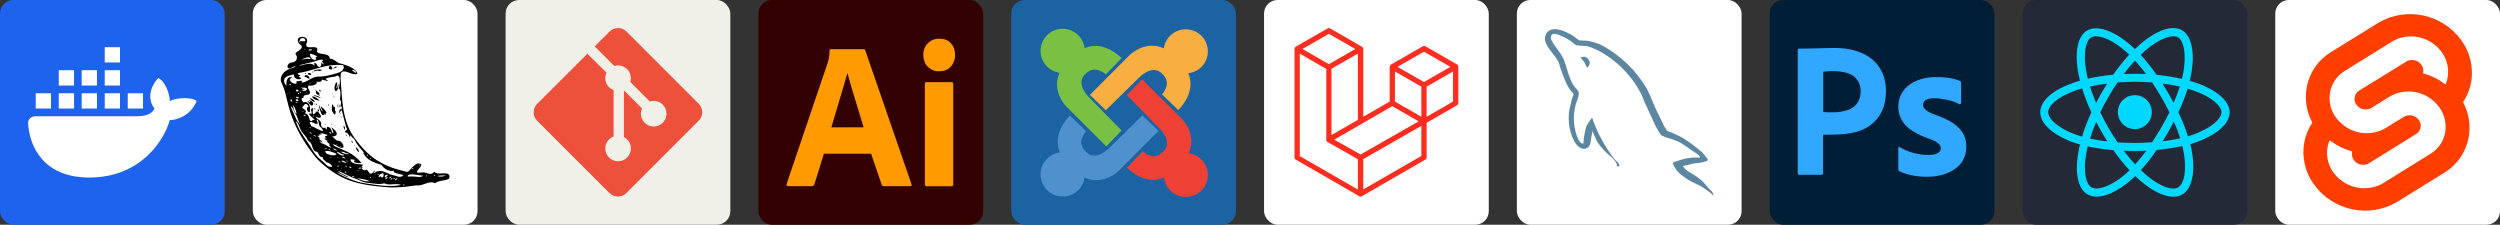
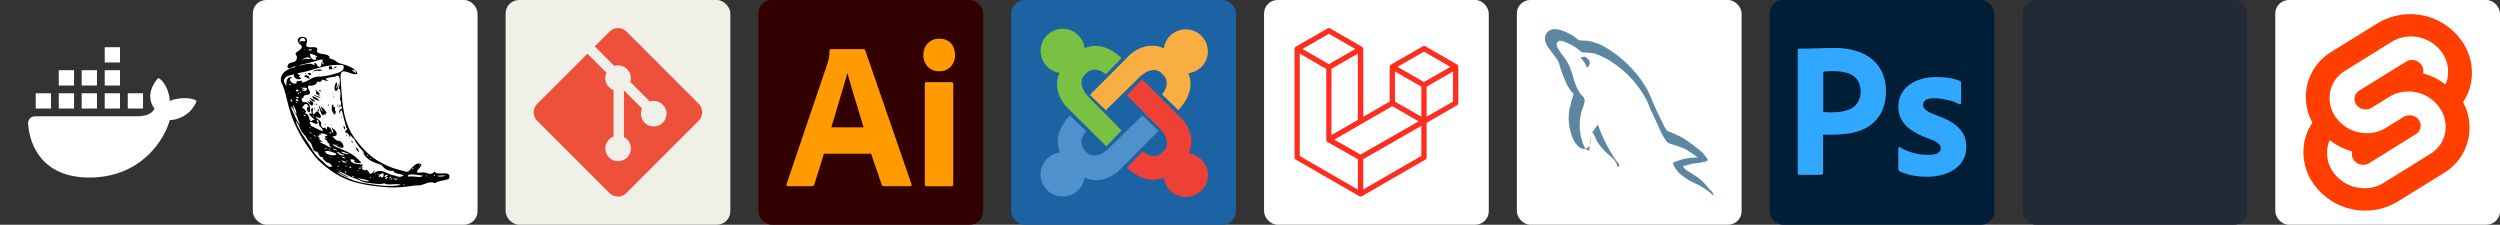
<svg xmlns="http://www.w3.org/2000/svg" width="389.375" height="35" viewBox="0 0 2225 200" fill="none" version="1.1" style="--rx:12px">
  <rect x="0" y="0" width="2225" height="200" fill="#333333" stroke="none" />
  <g class="theme-default">
    <g transform="translate(0, 0)">
      <svg width="200" height="200" version="1.1" viewBox="0 0 200 200" xml:space="preserve">
        <style>
		.docker {
			fill: #ffffff;
		}
	</style>
-         <rect width="200" height="200" style="fill: #1D63ED; rx: 12px;" />
        <path class="docker" d="M106.8,42H93.2v13.6h13.6V42z M52.3,62.5h13.6v13.6H52.3V62.5z M25,109.8C26.2,129.6,38,158,79.5,158  c46.4,0,67-34.1,71.6-51.1c5.7,0,18.4-3.4,23.9-17c-3.4-3.4-17-3.4-23.9,0c0-5.5-3.4-17-10.2-20.5c-4.5,4.5-11.6,16.4-3.4,27.3  c-3.4,6.8-12.5,6.8-17,6.8h-89C27.8,103.4,24.8,106.2,25,109.8z M45.5,83H31.8v13.6h13.6V83z M52.3,83h13.6v13.6H52.3V83z M86.4,83  H72.7v13.6h13.6V83z M93.2,83h13.6v13.6H93.2V83z M127.3,83h-13.6v13.6h13.6V83z M86.4,62.5H72.7v13.6h13.6V62.5z M93.2,62.5h13.6  v13.6H93.2V62.5z" />
      </svg>
    </g>
    <g transform="translate(225, 0)">
      <svg width="200" height="200" version="1.1" viewBox="0 0 200 200" xml:space="preserve">
        <style>
		.flask {
			fill: #000;
		}
	</style>
        <rect width="200" height="200" style="fill: #fff; rx: 12px;" />
        <path class="flask" d="M67.7,61.4c-0.5-4.5,3.5-2.6,3,0.1C70,62.2,68.6,61.6,67.7,61.4z M72.5,60.6c1-0.1,2-0.3,2.3-1.1  c-1.4-0.9-3.5,1.3-2.6,2.3C72.6,61.7,72.2,60.8,72.5,60.6z M59,63.3c0.8-0.4,2.2-0.2,2.6-1.1c-2.5-0.9-7.1-0.2-7.8,1.4  C55.8,63.6,57.4,62,59,63.3z M53.4,63.8c-0.5-0.1-0.8,0.5-0.5,0.8C53.3,64.6,53.4,64.2,53.4,63.8z M52.1,66.2  c-0.1-1.1-2.9-2.1-3.1-0.5C49.2,66.6,51.4,67.2,52.1,66.2z M47.4,65.1c-0.6,0-0.9,0.3-1.2,0.6C46.6,66,47.6,65.9,47.4,65.1z  M45.9,68.4c2.1-0.1,2.8,1.8,4.6,1.6C50.8,67.8,46.5,65,45.9,68.4z M74.6,78.8c-0.6-2.1,1.3-3.9,0.1-5.5C73,73.4,71.6,81,74,81  c1.7,0,2.3-4.6,2.4-6.1C75.1,75.6,75.7,78,74.6,78.8z M54.5,78c0-0.3-0.2-0.4-0.5-0.4C54,78,54.3,78.2,54.5,78z M60.4,81.5  c0-0.7,0-1.4-0.6-1.6c-0.5-0.1-0.4,0.4-0.7,0.5C59.2,81,59.5,81.5,60.4,81.5z M54.6,85.3c2.3,0.3,3.9,1.9,6,1.9  c-1.7-1.2-3.5-2.3-6.3-2.4C54.3,85.2,54.6,85.1,54.6,85.3z M72.8,87.1c-0.2-0.8-0.5-1.5-1-2C71.9,85.9,72.2,86.7,72.8,87.1z  M59.5,89.8c-1.5-2-3.9-3.8-6.6-4.2C53.3,88.8,56.9,88.8,59.5,89.8z M55.4,90.5c-1-1.7-2.8-2.7-4.9-3.4  C51.7,88.6,52.8,90.8,55.4,90.5z M49.9,88.8c0.4,0.7,1.4,1.4,1.2,2.4c-1.1-0.3-1.6-1.2-2.6-1.4c0.6,0.8,2.8,4.3,4.1,4.2  c0.8-0.1,1.2-1,1.1-2.5C53,90.1,50.9,89.5,49.9,88.8z M56,91.9c0.3,0.7,0.4,1.6,1.3,1.7C57.2,92.8,56.7,92.3,56,91.9z M55.2,92.3  c-0.4,0-0.7,0.1-0.7,0.5c0.1,0,0.2,0.1,0.2,0.2C55.1,93,55.2,92.8,55.2,92.3z M75.8,95.1c0.1-0.7,0.3-2,0-2.6  C75.6,93.1,75,94.6,75.8,95.1z M67.3,92.5c0.1,0.7-0.3,1.9,0.4,2C67.7,94.1,67.9,92.9,67.3,92.5z M73,95.3c-0.3-0.3-0.8,0.2-1.1-0.1  c-0.2-0.8-0.1-1.9-0.8-2.3c-0.1,0-0.2,0-0.2,0c-1,2.1-0.9,6.5,0.8,7.6c0.3,0.6,0.4,1.4,1.2,1.4c0.7-0.6,0.9-1.6,1-2.8  C72.3,98.8,73.7,96.3,73,95.3z M76.6,96.6c0.1-1.1,1.1-2.6,0.4-3.7C76.7,94,76.3,95.4,76.6,96.6z M55.4,97.6c0.2-0.5,0-1.5-0.4-1.8  C54.8,96.3,54.6,97.5,55.4,97.6z M57.6,98.1c0.5,0.3,0.5,1.1,1.2,1.2C59.6,98.2,58,96.3,57.6,98.1z M78.2,100.5  c0,0.4-0.5,0.9-0.1,1.2C78.1,101.4,78.5,100.8,78.2,100.5z M79.2,105.2c0-0.6,0.1-1.2-0.2-1.4C79,104.2,78.6,105.1,79.2,105.2z  M64,110.1c0.1,0.4,0.1,0.9,0.6,1C64.9,110.7,64.7,109.9,64,110.1z M69.4,110.7c0.2,0.3,0.6,0.9,1,0.7  C70.1,111.2,69.7,110.4,69.4,110.7z M80.8,112c-0.3,1.4,0.5,2.7,1.1,3.6C82.2,114.2,82.1,112.2,80.8,112z M83.8,121.3  c0.2-0.4,0.2-1.5-0.1-1.7C83.4,120,83.1,121.1,83.8,121.3z M89.2,127.1c-0.2-0.9-0.9-1.8-1.6-1.8C87.9,126.1,88,127.2,89.2,127.1z  M90.3,128.8c0,0.6-0.1,1.2,0.2,1.4C90.6,129.6,90.6,129.1,90.3,128.8z M50.6,128.9c0,0.4,0.2,0.6,0.5,0.8  C51.1,129.3,51,128.9,50.6,128.9z M94.6,135.5c-0.3-2.3-1.5-3.6-3-4.7C91.9,133.1,93,134.6,94.6,135.5z M114,147.4  c-0.1-0.1-0.6-0.3-0.6,0C113.6,147.5,113.9,147.8,114,147.4z M175,156.3c0,0.4,0,0.9,0,1.3c-0.2,0.4-0.3,0.9-0.4,1.4  c-3.3,2.1-9.6,1.4-12.4,4.1c-4.8-2.6-9.3,1.5-14.4,1.9c-0.8,0.1-1.8-0.1-2.6,0c-3,0.2-5.9,0.9-9,1.2c-3.2,0.3-6.3,0.5-9.6,0.6  c-1.2,0-2.4,0-3.6,0c-14.9-0.8-29.7-2.8-40.7-7.7c-5.5-2.4-10.5-5.5-15.2-9c-4.5-3.5-9.1-7.3-12.4-11.7c-3.5-4.6-6.9-9.1-10-14.2  c-3-4.9-5.7-10.1-8.2-15.9c-2.4-5.7-4.1-11.3-5.8-18.3c-1.1-4.5-2.2-9.7-4.1-14c-0.7-1.7-1.6-3-1.7-4.6c0-0.4,0-0.7,0-1.1  c0.6-5.1,4.5-8,9.1-9.4c1.2-0.3,2.3-0.7,3.4-1.3c0.1,0,0.8-0.1,0.5-0.5c-2.1-0.5-3.8,2.5-6,1.7c-2-0.8-0.9-3.9,1.3-4.8  c1-0.4,3-0.6,4-1.1c1.6-0.9,2.3-2.8,2-4.6c-0.2-1-1.2-1.6-1.2-2.4c0.1-1.2,2.1-2.2,3.1-2.9c1.2-0.9,2.6-2,2.5-3.4  c-0.1-1.5-1.8-1.9-2.6-3c-1.3-1.7-1.5-4.3,0.6-5.3c2.2-1.1,6.3-0.5,6.7,2.3c0.4,2.4-1.3,3.4-0.6,5.2c1.4,3.4,11.9-2,9.3,5.1  c2.3,3.6,11.3,0.5,11.5,6.3c3.8,0.1,5.5,2.9,8.5,4.1c0.8,0.3,1.8,0.3,2.6,0.6c5.1,1.7,11.5,3.6,13.6,8.5c-1.9,1.3-4.5,0.4-6.7-0.4  c-1.9-0.7-4.8-2-6.7-1.2c-1.9,0.8-1.8,4.1-1.6,7.5c0.7,8.8,1.1,18,2.4,25.9c1.8,11,5.5,19.9,10.8,26.8c5.1,6.7,11.2,13.7,19,18.6  c6.6,4.1,14,7.4,23.5,9.5c1.4,0.3,3.1,1,3.8,0.8c1.1-0.2,3.6-3.5,4.5-4.3c2.1-1.9,4.9-4.6,7.8-2.3c-0.4,3.2-3.3,3.9-4,6.9  c1.8,1.1,3.7,0.1,5.9,0.2c2.6,0.2,4.6,1.6,6.7,1.3c1.4-0.2,2.1-1.2,3.1-1.9C164.4,156.5,173.6,152,175,156.3z M148.9,147.4  c-0.1-0.4,0.2-1-0.2-1.1C148.3,146.5,148,147.6,148.9,147.4z M88.4,62.7c1.2,0.7,2.2,1.6,3.2,2.4c0.6-1.8-1.2-3-3.2-2.9  C88.4,62.4,88.4,62.6,88.4,62.7z M120.7,151.4c0.5,0.1,0.8,0.2,0.8-0.4C121.2,151,120.9,151.1,120.7,151.4z M104.1,140.8  c0,0.6,1.1,0.6,1.3,0.5C105.3,140.9,104.7,140.4,104.1,140.8z M101.3,138.5c0.2,0.2,0.7,0.1,1.1,0.1c0-0.4-0.1-0.7-0.2-1  C101.5,137.6,101.3,138,101.3,138.5z M78.2,89.3c-0.3-0.3-0.6,0.2-0.7,0c0.4-3,1-7.6-0.2-10.1c-0.3-0.3-0.8,0.1-1-0.1  c0.8-2,1.4-6.2,1.1-8.7c-0.1-0.9-0.6-2.4-1.1-2.8c-1.3-0.9-2.5,0.5-3.4,0.7c-0.6,0.2-1.2,0-1.8,0.1c-2.4,0.3-5,1-6.6,1.8  c0.8,0.6,2,0.8,2.4,1.8c-2.1-0.1-3.7-0.8-5.5-1.2c0.2,2.7-3.1,1.9-5.2,2c0.7,0,0.8,0.4,0.8,0.8c0.1,1.6-5.2,3.5-7,2.3  c-2.6,2.1,1.1,4.2,1,6.9c-0.5,0.4-0.7,1-1.2,1.4c-2.6,0.1-5.3,0.6-4.8,3.2c-0.3-0.2-0.9-0.3-1.3-0.1c-0.7,1.7,0.4,3.5,1.9,3.9  c0.4-0.1,0.5-0.5,1-0.5c3.3,0.6,4.5,2.9,4.3,7.1c0,0.7,0,1.7-0.5,2.2c-1.9-0.1-3.7-4.8-0.6-4.9c-0.7-1.1-1.3-2.7-2.6-2.6  c-1.6,0-2.3,2.5-3.4,3.4c1.6,0.9,5.4,3.3,2.3,4.9c1.5,0.2,2.4,0.8,3,1.7c1.1,1.4,1,3.5,1.8,4.7c1.6,2.3,2.4-2.1,4.3-0.2  c0.4,0.2-0.2-0.4-0.2-0.5c-1.6-1.8-4.1-3.2-5.1-5.3c0.7-0.3,1.7,0,2.4,0.1c0.3-1.4-0.7-3-0.4-4.1c0.2-0.8,0.7-0.4,1.2-0.7  c0.3-0.2,0.1-0.8,0.6-0.6c0,1.7-1,4.4,0.1,5.7c1.6,0.3,2.1-2.5,3.5-2.5c0.8,0,1.5,1.4,2,2c0.6,0.8,1.5,1.8,1.3,2.8  c-0.4,1.9-3.7,0.5-4.8-0.4c0.7,2.7,4.9,3.1,5.1,6.6c0,0.4-0.2,0.9-0.1,1.3c0.2,1.8,2,3.2,3.7,2c0.3,0.7,0.3,1.6,1,1.8  c0.6-0.5,0.4-1.8,0.7-2.5c2.1,0.4,3.2,1.5,3.8,3.1c0.3,0.8,0.2,2.4,1.6,2.4c0.2-2.1-1.4-3.3-1.7-5.3c1.1,1.7,5,3.6,4.8,6.4  c-0.1,1.8-2.3,2-4.3,2.3c2,0.7,2.8,2.9,4.9,3.6c0.6,0.2,1.3,0,1.9,0.2c1.6,0.5,4.1,3.7,3.4,5.8c-3.3,1.7-5.9-2.9-9.6-2.8  c1.6,2,4.1,2.7,6.3,3.6c2.3,1,4.6,2.1,6.9,3.1c5.3,2.5,8.9,5.7,12.4,9.7c-2.4,1.3-9.7-0.9-5.3-2.4c-1.5-0.1-3.1-1-4.5-0.5  c0.7,4.6,6.7,3.8,11.3,4.6c-0.4,0.8-1,1.4-1.4,2.2c0.4,0.2,0.8,0.3,1.4,0.2c-0.3,0.5-1.1,0.5-1.1,1.2c0.6,0.8,1.7,1,2.5,1.6  c3.1-2.2,3.4,2.8,5.4,2.9c1.9,0.1,2.2-2.6,4.1-2.9c-0.5,1-1.4,1.5-1.8,2.5c1.8-0.4,2.3-1.4,3.8-1.8c5.4-1.4,9.8,3.1,14.2,3.6  c1.6,0.2,3.2,1.1,4.6,1.3c1.8,0.3,2.9-0.3,4.3-1c-2.1-2-7-1.2-8.8-3.6c0.1-0.4,0.4-0.6,0.6-0.8c-5.6,1.2-9.2-2.1-11.5-5.3  c-6.9-1.8-13-4.4-16-10.2c-0.1-0.5,0.5-0.3,0.4-0.8c-2.4-2.7-4.9-5.5-6.9-8.7c-0.7-1.1-1.1-2.5-1.9-3.4c-0.5-0.6-1.3-0.9-1.8-1.4  c-0.5-0.6-0.6-1.4-1.4-1.7c-0.3,0.5-0.1,1.5-0.4,2c-0.6-2.3-1.9-4.5-4.3-4.6c0-1.7,1.3-2,2-2.9c-1-1.1-1.2-2.6-1.7-4.3  c-1.2-4.2-2.2-8.6-3.2-12.5c-1.4,0.5-1.7,2-2.4,3.2c0.1-1.7,0.1-3.5,1.1-4.3c0.4,0.1,0.5,0.5,0.7,0.7c0.2-0.8,1-1.6,0.6-2.6  c-0.3-0.5-1.2-0.3-1.4-0.2C78.4,93.6,78.9,91,78.2,89.3z M126.5,160.6c1-0.4,2-1,2.4-2C127.8,158.9,126.2,159.3,126.5,160.6z  M126.6,158.2c-0.7,0.4-1.5,0.7-1.9,1.3C125.7,159.6,126.9,158.6,126.6,158.2z M122.9,160c0.7-0.2,1.4-0.9,1.3-1.4  C123.4,158.7,122.2,159.2,122.9,160z M123.4,157.3c-1.1-0.3-2,0.5-2,1.6C122.3,158.6,123,158,123.4,157.3z M120,157.5  c-1.1,0.2-1.8,0.6-2.2,1.6C119.2,159.6,119.8,158.5,120,157.5z M118.3,160.6c0.3,0,0.6,0,0.6-0.2  C118.8,160.2,118.3,160.2,118.3,160.6z M120.3,155.5c-1.7-0.1-3.7,1-2.6,2.4C118.7,157.3,119.9,156.8,120.3,155.5z M112,157.7  c1.1,0.1,1.3-1.1,2-0.8c0.4,0.3,0.2,1.2,0.8,1.2c1.6-0.3,2.1-2.5,1.2-4C113.9,154.5,112,155.7,112,157.7z M112.4,154.6  c-0.6,0.3-1.3,0.6-1.7,1.2C111.6,155.8,112.7,154.9,112.4,154.6z M109.1,155.2c0.1,0.3-0.5,0.6-0.1,0.8  C109.1,155.9,109.7,155.3,109.1,155.2z M106.9,158.1c0,0.2-0.2,0.2-0.1,0.5c0.2,0,0.3,0,0.5,0C107.3,158.3,107.2,158.1,106.9,158.1z  M105.1,157.5c-0.6,0-0.8,0.4-0.8,1.1C104.8,158.5,105.3,158.3,105.1,157.5z M93,151.4c-0.7,0-1,0.1-0.1,0.2c0.8,0.1,2.2,0.2,2.8,0  C95,151.6,93.3,151.4,93,151.4z M96.6,149.4c-0.6-0.5-1.9-0.1-2.5,0.1C94.4,150.6,96.2,150.1,96.6,149.4z M92.7,158.5  c3,1.6,7.1,3.3,11.4,2.8C101,159.7,96.4,159.1,92.7,158.5z M88.3,157.1c0.3,0.4,1,0.4,1.4,0.6C90.6,156.9,88.7,156.4,88.3,157.1z  M77,147.4c-0.8,0.1-1.7,0.1-1.9,0.7C75.8,148.4,76.9,148.2,77,147.4z M74.7,150.5c0.3,0.3,0.8,0.6,1,0  C75.5,150.4,74.8,150.3,74.7,150.5z M76.1,140.3c0.1-0.5-0.8-0.7-1-0.2C75.4,140.2,75.7,140.4,76.1,140.3z M77.7,144.4  c0-0.2,0.1-0.3,0.1-0.4c-0.4-0.4-1.1-0.4-1.7-0.2C76.2,144.4,77.2,144.6,77.7,144.4z M77.8,152.1c0.2,0.2,0.6,0.2,0.7,0  c0.1-0.4-0.2-0.5-0.4-0.6C78.1,151.7,77.9,151.8,77.8,152.1z M81.5,138.3c-0.4-1.1-1.7-0.8-2.5-1.2c-1.4-0.6-2.6-2-4.3-2  c-0.1,0-0.2,0-0.2,0C76,136.8,78,138.8,81.5,138.3z M75.3,133.8c-1.1-0.8-2.4-1.4-4-1.7C71.8,133.4,73.8,133.9,75.3,133.8z  M79,139.5c0.8,0.9,1.9,1.5,3.7,1.4C82,140,80.4,139.4,79,139.5z M83.6,144.9c-1.2-0.9-3.2-2.3-4.8-1.9  C79.7,144.2,81.6,145.1,83.6,144.9z M79,149.4c0,0.2-0.2,0.2-0.2,0.4C79.1,150.2,79.5,149.5,79,149.4z M81.8,153.1  c0.1,0.5,0.5,0.6,1,0.7c0.2-0.3,0.5-0.4,0.4-1C82.8,152.6,81.8,152.5,81.8,153.1z M84.1,147.8c-0.4-0.2-1.7-0.5-2,0  C82.6,148,83.7,148.6,84.1,147.8z M84.4,143.7c0.1-0.9-0.9-0.9-1.3-0.6C83.1,143.7,83.9,143.5,84.4,143.7z M85.7,137.2  c-0.5-0.8-2.1-0.7-3.1-1c-0.8-1-2.7-1.3-4.3-1.1C80.2,136.4,82.4,137.4,85.7,137.2z M85.5,148.7c0.5,0.4,1.3,0.6,2,0.8  c0-0.3,0.2-0.5,0.1-0.8C87.3,148.3,85.8,148.1,85.5,148.7z M75.3,129.2c0.1-0.6-0.2-0.7-0.7-0.6C74.4,129.3,75,129.1,75.3,129.2z  M78.2,130.7c-0.4-0.1-0.2-0.6-0.7-0.6C77,130.5,77.8,131.1,78.2,130.7z M69.9,131.5c-0.4-0.9-1.3-1.3-1.9-1.9  c1.2-1.7-1.4-2.4-1.9-3.6c0-0.4,0.3-0.5,0.4-0.7c-1-0.6-2.2-1-2.8-2c0.5-0.3,1.7,0.1,2.2-0.2c-0.7-0.3-1.5-0.6-1.8-1.3  c0.4-1,2.1-0.7,2.5-1.7c-2.1-0.5-4.1-1.6-6.4-1.4c0,0.9,0.8,1,1.1,1.6c-0.7-0.3-1.2-0.7-2.2-0.7c-0.1,0.6,0.3,0.7,0.2,1.3  c-0.7,0.1-1-0.2-1.7-0.1c0.5,1.1,1.8,1.4,2.2,2.6c-0.5,0.1-1.2-0.2-1.3,0c1.3,1.1,3.1,2.2,3.8,3.4c-1.2-0.2-1.9-0.9-3-1.2  c1,1.9,3.3,2.3,5.1,3.2C66.1,129.6,67.7,131.2,69.9,131.5z M67.2,133c0.5,0.3,1.5,1.1,2.2,0.5C68.8,133.2,68,132.6,67.2,133z  M66.3,132.4c-0.3-0.5-2.1-0.8-2.5-0.5C64.5,132.1,65.3,132.7,66.3,132.4z M64.1,132.7c0,0.2-0.2,0.2-0.1,0.5  c0.2-0.1,0.7,0.1,0.7-0.1C64.5,133,64.4,132.7,64.1,132.7z M62.5,116.7c-0.3-1.1-0.8-2.4-1.7-3.2c-0.5-0.5-1-0.5-1.3-1.1  c-0.9-1.6-0.5-3.9-1.7-5.7c-0.3-0.1-0.8-0.2-1.1,0c0,0.8,1.9,2.7,0.6,3.6c-2.8,0.1-3.8-2.1-6.5-1.7c-0.6,1.6,1.5,2.4,1,3.5  C55.7,113.4,58.7,116,62.5,116.7z M53.9,120.3c0.7,0.5,1.7,1.4,2.6,1.3C55.8,121.1,55.1,119.9,53.9,120.3z M52.5,119.3  c-0.3-1-0.9-1.7-2-1.8C50.7,118.5,51.9,118.6,52.5,119.3z M50.5,122.4c0.6,0.4,1.3,1.5,1.9,1.6C52,123.3,51.4,122.2,50.5,122.4z  M51.3,114.1c0.1-0.2,0.2-0.3,0.2-0.5c-0.3-0.4-1.1-0.2-1.2,0.2C50.6,114,51.1,114,51.3,114.1z M70,118.9c0-1-1.2-1.6-2-1.1  C68.2,118.6,69.1,118.8,70,118.9z M58.7,103.1c0-0.2-0.7-0.2-0.7,0C58.1,103.2,58.7,103.7,58.7,103.1z M54,102.7c-0.2,0-0.3,0-0.5,0  c-0.2,0.2-0.1,0.5-0.1,0.8c0.2,0,0.7,0.4,0.8,0.1C53.9,103.5,54.3,102.8,54,102.7z M45,102.5c0.4,0.9,2,0.8,2.3-0.1  C46.6,102.1,45.6,102.3,45,102.5z M45.3,99.2c-0.5,0-0.9,0-1.2,0.1C44.2,99.8,45.3,99.7,45.3,99.2z M46.4,79.8  c-0.6,0.3-1.9-0.3-2.5,0c0.5,2.2,4.6,1,4.3-0.7c-0.2-1.5-4.1-1.1-5.4-1C43.8,78.9,45.5,79,46.4,79.8z M41.6,82.1  c0.2,0.3,0.8,0.3,1.2,0.5c0.1-0.3,0.3-0.3,0.2-0.7C42.7,81.7,41.6,81.5,41.6,82.1z M47.7,81.6c-0.1,0.3-0.3,0.8,0.1,0.8  C48.1,82.2,48.1,81.8,47.7,81.6z M51.1,74.4c0-0.4,0.3-0.4,0.2-0.7c-0.5,0-0.8,0-0.8,0.5C50.7,74.2,50.8,74.4,51.1,74.4z M51,47.7  c-0.5,2.9,2.2,6.5,5.3,5.4c0.1-1.1-0.4-1.6-0.4-2.5c0.8-0.2,1.3,0.6,1.7,0.4C56.4,48.8,53.3,48.6,51,47.7z M49.7,44.9  c1.1,0.2,2.7,0.1,3.1-0.7C52,43.7,49.6,43.5,49.7,44.9z M46.8,36.5c0.2-2.3-2.6-3.6-4.3-2c-1.1,1-1.5,3.4,0.1,4.2  c-0.2-0.6-0.7-0.9-0.6-1.8C43.2,36.1,45.5,37.2,46.8,36.5z M45.9,44.2c0.3-0.2,0.8-0.2,0.7-0.7C46.3,43.5,45.7,43.9,45.9,44.2z  M43.4,53.1c1.5,0,2.6-0.8,4.1-0.8c1.3,0,2.5,0.3,4,0.2C50.4,49.3,45.2,52.1,43.4,53.1z M41.1,58.6c2.8-0.4,6.8-2.2,10.6-1.8  c1.4,0.2,2.7,1,3.5,1.6c-0.4-0.4-0.9-2.2,0-2.5c2,0.4,2,4.1,4.5,3.6c1.2-0.3,1.6-2.6,1-4.1c0.9,0.6,1.4,1.7,2.6,2  c-0.3-1.2-1.1-1.8-1.7-2.6c0.4-0.4,0.8-0.8,0.7-1.7c-3.4-0.3-6.5,1.5-9.7,2.2c-2.5,0.5-4.4,1-6.6,1.6C44.3,57.3,42.4,57.6,41.1,58.6  z M31,83.5c-0.2,0.2-0.2,0.7,0.1,0.7C31.2,84.2,31.5,83.4,31,83.5z M35.2,69.2c-5.3,0.8,0.3,6.4,3.5,5.1c0.4-0.6,0.3-1.2,0.2-2  c1.8,0.2,3.2-0.7,4.8-0.4c0.3,0.6-0.2,1-0.4,1.6c5.5-0.3,8.2-4.6,14.1-5.3c0.7-0.1,1.6,0,2.4,0c2.5-0.1,5.2-0.6,7.8-1.1  c2.5-0.5,4.8-1.4,7-1.9c2.7-0.7,6.8-2.4,6.3-6c-0.1-0.4-0.3-0.8-0.6-1.2C66,56.5,55.3,62.1,44,64.4c-1.4,0.3-3,0.1-4.1,1.2  c0.4,1,1.8,0.9,2.4,1.7c-0.3,0.4-1.1,0.3-1.2,0.8c0.3,1,1.8,0.8,1.9,1.9c-2.4,1.7-7.4-0.5-6.3-3.8c-3.6,0.8-8.9,1.6-8.9,5.7  c0,1.8,1.1,3.5,2.3,4.5C29.3,72.5,30.8,66.9,35.2,69.2z M39.7,91.7c0.1-0.8-1.2-1.4-1.7-0.8C38.4,91.3,39.1,91.4,39.7,91.7z  M35.5,93.3c0.9,3,1.1,6.5,3.4,8.1C38.5,97.9,37.3,95.3,35.5,93.3z M40.5,90.1c0.4-1.7-2.1-2.4-2.3-1.2C38.1,90,39.7,89.8,40.5,90.1  z M41,86.9c-0.5-0.6-1.9-1-2.9-0.7C38.5,87,40.6,88.3,41,86.9z M39.6,81.6c0.5-0.3,1.1-0.6,1.2-1.4c-0.7-0.5-2.4-0.6-2.5,0.2  C38.1,81,39,81.3,39.6,81.6z M41.1,83.6c0.1-0.4,0-0.7-0.1-1c-0.6,0-0.9,0.3-1,0.8C40.3,83.6,40.7,83.7,41.1,83.6z M32.7,83  c-0.1-0.3-0.1-0.7-0.4-0.8C32,82.5,32,83.1,32.7,83z M33.9,74.9c-0.5-0.2-1.3,0-1.6,0.5c0.3,0.2,0.6,0.3,1,0.5  C33.4,75.4,34,75.5,33.9,74.9z M35.2,90.4c-0.3-0.7-0.4-1.7-1-2C32.6,88.6,34.2,90.9,35.2,90.4z M37.5,103.4  c1.2,2.8,2.4,5.9,4.9,7.2c-1.9-2.1-2.3-5.6-3.6-8.1c-0.4-0.9-1.2-1.5-1.6-2.4c-1-2.1-1.4-4.5-3.4-5.4  C34.7,97.7,36.3,100.5,37.5,103.4z M70.6,148.5c-0.7-2.5-2.7-3.7-5.4-4.2c-0.7-1.6-2.6-1.9-3-3.8c-0.1-0.4,0.7-0.5,0.5-0.7  c-3.7,0.7-3.8-3.2-5.5-4.8c-4.4,0.1-3.6-5.4-6-8.2c-0.7-0.8-1.4-1-2.2-1.8c-1.2-3.7-4.3-5.6-6.1-8.9c-1.6-2.9-1.9-6.2-4.6-8.3  c2.1,7.1,6.6,13.1,10.6,19c3.2,4.8,5.4,9.3,9,13.1c1.2,1.3,2.6,2.2,4.1,3.4C64.4,145.2,66.2,149.1,70.6,148.5z M70.1,140.3  c-0.1-0.5-1.1-0.9-1.6-0.6C69,140,69.5,140.2,70.1,140.3z M74.6,137.2c-0.8-0.9-2.5-1.3-4.1-1.9c-1.9-0.8-4.7-1.5-6.1-0.6  c0.1,1.2,1.1,1.6,1.7,2.3c1.7,0.3,2.6,1.1,4.2,1.2C72.1,138.3,73.8,138.2,74.6,137.2z M131.9,164.6c-3.6-1.7-9,0.2-12.9-0.7  c-0.7-0.2-1.4-0.7-2-0.7c-0.7,0-1.4,0.3-2,0.4c-3.3,0.3-6.4,0-9.5-0.5c-2.2-0.3-4.5-0.4-6.5-1c-1.9-0.5-3.8-1.7-5.8-2.4  c-2-0.8-4-1.5-5.9-2.3c-3.7-1.5-7.7-4.1-11.5-5.2c2.6,2.8,7.1,3.7,10.2,6c-4.4-1.2-7.6-3.5-11.5-5.2c3,2.7,7.3,4.4,11.5,6.1  c4.2,1.8,8.8,3.2,13.8,4C109.7,164.6,121.3,166.8,131.9,164.6z M135.1,164.2c-0.6,0-1.4-0.1-1.4,0.5  C134.1,165.2,135,165.1,135.1,164.2z M141.6,150c0.2,0.9,1.5,0.6,1.3-0.4C142.2,149.6,141.9,149.9,141.6,150z M151.5,156.3  c-3.2-0.1-7.2-1.2-10.6-1.1c-1.3,0-2.9,0.4-3.2,1.7c1,0.4,2.1,0.2,3.2,0.1C144.9,156.9,149.6,158.6,151.5,156.3z M154.8,156.1  c-0.6,0-0.7,0.4-0.8,0.8c0.2,0.2,0.5,0.1,0.8,0.1C154.7,156.5,155,156.4,154.8,156.1z M161.9,155.6c-0.6-0.1-0.8,0.6-0.6,1  c0.4,0.1,0.5-0.2,0.7-0.2C162.1,155.9,161.8,155.9,161.9,155.6z M171.9,156.3c-2.5-0.3-5.3-0.1-7.6,0.2  C165.6,157.8,170.3,157,171.9,156.3z M56.2,83.2c1.2,0.7,2.3,2,3.8,1.9c-0.4-0.6-1-1-1.4-1.6c0.4,0,0.8-0.1,1-0.5  c-1.5-1-3.3-2.3-4.1-3.6C55.9,80.4,56.7,81.9,56.2,83.2z M71.6,84.1c-0.3-0.3-0.1-0.9-0.5-1.1C71,83.6,71.3,84.3,71.6,84.1z  M60.5,94.6c0.2,2,1.5,2.9,1.6,4.9c-1.4-1.6-2.2-3.8-3.1-5.9c-0.1,2.5,0.7,4.1,1.3,5.8c0.5,1.3,1,2.9,2.3,3.2c0.6-0.1,0.6-0.9,1.2-1  c0.7,0.1,1,1.1,1.4,1.1c-0.3-0.4-0.4-0.9-0.5-1.6c0.1-0.4,0.8-0.4,1-0.7C64.4,98,62.7,96.1,60.5,94.6z" />
      </svg>
    </g>
    <g transform="translate(450, 0)">
      <svg width="200" height="200" version="1.1" viewBox="0 0 200 200" xml:space="preserve">
        <style>
		.git {
			fill: #EE513B;
		}
	</style>
        <rect width="200" height="200" style="fill: #f0f0e8; rx: 12px;" />
        <path class="git" d="M171.9,92.4l-64.3-64.3c-4.2-4.2-11-4.2-15.1,0L79.3,41.3l17.4,17.4c1.1-0.3,2.2-0.5,3.4-0.5  c6.3,0,11.4,5.1,11.4,11.4c0,1.2-0.2,2.3-0.5,3.4l17.3,17.3c1.1-0.4,2.3-0.5,3.5-0.5c6.3,0,11.4,5.1,11.4,11.4s-5.1,11.4-11.4,11.4  c-6.3,0-11.4-5.1-11.4-11.4c0-1.7,0.4-3.3,1-4.7l-16.1-16.1v41.6c3.7,1.9,6.2,5.7,6.2,10.1c0,6.3-5.1,11.4-11.4,11.4  c-6.3,0-11.4-5.1-11.4-11.4c0-4.9,3.1-9,7.4-10.7V80.2c-4.3-1.6-7.4-5.8-7.4-10.7c0-1.7,0.4-3.3,1.1-4.8L72.8,47.8L28.1,92.4  c-4.2,4.2-4.2,11,0,15.1l64.3,64.3c4.2,4.2,11,4.2,15.1,0l64.3-64.3C176,103.4,176,96.6,171.9,92.4z" />
      </svg>
    </g>
    <g transform="translate(675, 0)">
      <svg width="200" height="200" version="1.1" viewBox="0 0 200 200" xml:space="preserve">
        <style>
		.illustrator {
			fill: #FF9A00;
		}
	</style>
        <rect width="200" height="200" style="fill: #330000; rx: 12px;" />
        <path class="illustrator" d="M100.3,136.8h-42L49.8,164c-0.2,1-1.2,1.7-2.2,1.7H26.4c-1.2,0-1.6-0.7-1.3-2L61.5,56.3  c0.4-1.1,0.7-2.4,1.1-3.8c0.5-2.5,0.7-5,0.7-7.5c-0.1-0.7,0.6-1.4,1.3-1.3h28.9c0.8,0,1.3,0.3,1.5,0.9l41.2,119.2  c0.4,1.2,0,1.9-1.1,1.9h-23.6c-0.8,0.1-1.6-0.5-1.8-1.3L100.3,136.8z M64.9,113.3h28.7c-4.7-16.1-10-32-14.4-48.3  C74.6,81.3,69.5,97.5,64.9,113.3z M160.6,63.4c-1.9,0.1-3.7-0.2-5.4-1c-1.7-0.7-3.3-1.8-4.6-3.1c-1.3-1.4-2.3-3.1-2.9-4.9  c-0.7-1.8-1-3.8-0.9-5.7c-0.1-1.9,0.3-3.8,1-5.6c0.7-1.8,1.8-3.4,3.1-4.7c1.3-1.3,2.9-2.4,4.6-3c1.7-0.7,3.6-1,5.4-1  c4.4,0,7.8,1.3,10.3,4c1.3,1.4,2.2,3,2.9,4.8c0.6,1.8,0.9,3.7,0.9,5.6c0.1,1.9-0.2,3.9-0.9,5.7c-0.7,1.8-1.7,3.5-3,4.9  c-1.4,1.4-3,2.5-4.8,3.2C164.5,63.2,162.6,63.5,160.6,63.4z M148.1,163.8V74.8c0-1.1,0.5-1.7,1.5-1.7h22.3c1,0,1.5,0.6,1.5,1.7v89.1  c0,1.2-0.5,1.9-1.5,1.9h-22.2C148.6,165.7,148.1,165.1,148.1,163.8z" />
      </svg>
    </g>
    <g transform="translate(900, 0)">
      <svg width="200" height="200" version="1.1" viewBox="0 0 200 200" xml:space="preserve">
        <style>
		.joomla--segment-0 {
			fill: #F9AE41;
		}

		.joomla--segment-1 {
			fill: #EE4035;
		}

		.joomla--segment-2 {
			fill: #4F91CD;
		}

		.joomla--segment-3 {
			fill: #7AC043;
		}
	</style>
        <g>
          <rect width="200" height="200" style="fill: #1b63a2; rx: 12px;" />
          <path class="joomla--segment-0" d="M175,45.8c0-10.9-8.8-19.7-19.7-19.7c-9.9,0-18.1,7.3-19.5,16.9c-0.1-0.1-0.2-0.1-0.2-0.1   c-16.1-7.3-29.7,5.6-29.7,5.6l-35.9,36l14.2,13.6l28.9-28.4c13.5-13.5,20.8-4.4,20.8-4.4c10.1,8.6,0.3,18.7,0.3,18.7l14.5,14   c11.9-12.8,12.5-24,8.9-32.9C167.5,64.1,175,55.8,175,45.8" />
          <path class="joomla--segment-1" d="M158,136.3c0.1-0.1,0.1-0.2,0.1-0.2c7.3-16.1-5.6-29.7-5.6-29.7l-36-35.9l-13.6,14.2l28.4,28.9   c13.5,13.5,4.4,20.8,4.4,20.8c-8.6,10.1-18.7,0.3-18.7,0.3l-14,14.5c12.8,11.9,24,12.5,32.9,8.9c1.2,9.7,9.5,17.2,19.5,17.2   c10.9,0,19.7-8.8,19.7-19.7C174.9,145.9,167.5,137.7,158,136.3" />
          <path class="joomla--segment-2" d="M116.7,102.7l-28.9,28.4c-13.5,13.5-20.8,4.4-20.8,4.4c-10.1-8.6-0.3-18.7-0.3-18.7l-14.5-14   c-11.9,12.8-12.5,24-8.9,32.9c-9.7,1.2-17.2,9.5-17.2,19.5c0,10.9,8.8,19.7,19.7,19.7c9.9,0,18.1-7.3,19.5-16.9   c0.1,0.1,0.2,0.1,0.2,0.1c16.1,7.3,29.7-5.6,29.7-5.6l35.9-36L116.7,102.7" />
          <path class="joomla--segment-3" d="M69.9,87.3c-13.5-13.5-4.4-20.8-4.4-20.8c8.6-10.1,18.7-0.3,18.7-0.3l14-14.5c-12.8-11.9-24-12.5-32.9-8.9   c-1.2-9.7-9.5-17.2-19.5-17.2c-10.9,0-19.7,8.8-19.7,19.7c0,9.9,7.3,18.1,16.9,19.5C43,64.7,43,64.8,43,64.8   c-7.3,16.1,5.6,29.6,5.6,29.6l36,35.9l13.6-14.2L69.9,87.3" />
        </g>
      </svg>
    </g>
    <g transform="translate(1125, 0)">
      <svg width="200" height="200" version="1.1" viewBox="0 0 200 200" xml:space="preserve">
        <style>
		.laravel {
			fill: #FF2D20;
		}
	</style>
        <rect width="200" height="200" style="fill: #fff; rx: 12px;" />
        <path class="laravel" d="M172.8,58.9c0.1,0.2,0.1,0.4,0.1,0.6v32.2c0,0.8-0.4,1.6-1.2,2l-27,15.6v30.8c0,0.8-0.4,1.6-1.2,2l-56.4,32.5  c-0.1,0.1-0.3,0.1-0.4,0.2c-0.1,0-0.1,0-0.2,0.1c-0.4,0.1-0.8,0.1-1.2,0c-0.1,0-0.1-0.1-0.2-0.1c-0.1,0-0.3-0.1-0.4-0.2l-56.4-32.5  c-0.7-0.4-1.2-1.2-1.2-2V43.6c0-0.2,0-0.4,0.1-0.6c0-0.1,0.1-0.1,0.1-0.2c0-0.1,0.1-0.2,0.1-0.4c0-0.1,0.1-0.1,0.2-0.2  c0.1-0.1,0.1-0.2,0.2-0.3c0.1-0.1,0.2-0.1,0.2-0.2c0.1-0.1,0.2-0.1,0.3-0.2h0l28.2-16.2c0.7-0.4,1.6-0.4,2.3,0l28.2,16.2h0  c0.1,0.1,0.2,0.1,0.3,0.2c0.1,0.1,0.2,0.1,0.2,0.2c0.1,0.1,0.1,0.2,0.2,0.3c0,0.1,0.1,0.1,0.2,0.2c0.1,0.1,0.1,0.2,0.2,0.4  c0,0.1,0.1,0.1,0.1,0.2c0.1,0.2,0.1,0.4,0.1,0.6v60.3l23.5-13.5V59.5c0-0.2,0-0.4,0.1-0.6c0-0.1,0.1-0.1,0.1-0.2  c0-0.1,0.1-0.2,0.2-0.4c0-0.1,0.1-0.1,0.2-0.2c0.1-0.1,0.1-0.2,0.2-0.3c0.1-0.1,0.2-0.1,0.2-0.2c0.1-0.1,0.2-0.1,0.3-0.2h0  l28.2-16.2c0.7-0.4,1.6-0.4,2.3,0l28.2,16.2c0.1,0.1,0.2,0.1,0.3,0.2c0.1,0.1,0.2,0.1,0.2,0.2c0.1,0.1,0.1,0.2,0.2,0.3  c0.1,0.1,0.1,0.1,0.2,0.2c0.1,0.1,0.1,0.2,0.2,0.4C172.7,58.8,172.8,58.9,172.8,58.9z M168.2,90.4V63.6l-9.9,5.7l-13.6,7.8v26.8  L168.2,90.4L168.2,90.4z M140,138.8V112l-13.4,7.7l-38.3,21.9v27C88.2,168.6,140,138.8,140,138.8z M31.8,47.7v91.2l51.7,29.8v-27  l-27-15.3l0,0l0,0c-0.1-0.1-0.2-0.1-0.3-0.2c-0.1-0.1-0.2-0.1-0.2-0.2l0,0c-0.1-0.1-0.1-0.2-0.2-0.2c-0.1-0.1-0.1-0.1-0.2-0.2l0,0  c-0.1-0.1-0.1-0.2-0.1-0.3c0-0.1-0.1-0.2-0.1-0.3v0c0-0.1,0-0.2,0-0.3c0-0.1,0-0.2,0-0.3v0v-63l-13.6-7.9L31.8,47.7L31.8,47.7z  M57.7,30.1L34.2,43.6l23.5,13.5l23.5-13.5L57.7,30.1L57.7,30.1z M69.9,114.5l13.6-7.8v-59l-9.9,5.7L60,61.2v59  C60,120.2,69.9,114.5,69.9,114.5z M142.3,46l-23.5,13.5l23.5,13.5l23.5-13.5C165.8,59.5,142.3,46,142.3,46z M140,77.1l-13.6-7.8  l-9.9-5.7v26.8l13.6,7.8l9.9,5.7C140,103.9,140,77.1,140,77.1z M85.9,137.5l34.5-19.7l17.2-9.8l-23.5-13.5l-27,15.6l-24.6,14.2  C62.4,124.2,85.9,137.5,85.9,137.5z" />
      </svg>
    </g>
    <g transform="translate(1350, 0)">
      <svg width="200" height="200" version="1.1" viewBox="0 0 200 200" xml:space="preserve">
        <style>
		.mysql {
			fill: #5D87A1;
		}
	</style>
        <rect width="200" height="200" style="fill: #fff; rx: 12px;" />
-         <path class="mysql" d="M60.8,50.5c-1.4,0-2.8,0.2-4.2,0.5v0.2h0.2c1,1.5,2.1,2.9,3.3,4.2c0.8,1.6,1.5,3.3,2.4,4.9  c0.1-0.1,0.2-0.2,0.2-0.2c1.6-1.2,2.4-3.2,2.2-5.1c-0.5-0.7-0.9-1.4-1.2-2.2C63,51.9,61.7,51.4,60.8,50.5 M163.1,140.3  c-6.8-0.5-13.6,0.5-20,2.9c-1.5,0.6-4,0.6-4.2,2.6c0.8,0.8,0.9,2.2,1.7,3.3c1.4,2.4,3.2,4.5,5.4,6.3c2.2,1.6,4.3,3.3,6.6,4.7  c4,2.5,8.5,3.9,12.5,6.4c2.3,1.4,4.5,3.3,6.8,4.8c1.1,0.8,1.8,2.2,3.3,2.7v-0.3c-0.4-1.1-0.9-2.2-1.6-3.3c-1-1-2.1-2-3.1-3  c-3-4-6.6-7.5-10.7-10.4c-3.3-2.3-10.5-5.4-11.8-9.1l-0.2-0.2c2.4-0.3,4.8-0.9,7.1-1.7c3.5-0.9,6.7-0.7,10.3-1.6  c1.7-0.4,4.6-1.4,4.6-1.4v-1.6c-1.8-1.8-3.2-4.3-5.1-6c-5.3-4.6-10.9-8.8-16.8-12.5c-3.2-2-7.2-3.4-10.6-5.1c-1.2-0.6-3.2-0.9-4-1.9  c-1.7-2.5-3.1-5.1-4.2-7.8c-2.9-5.6-5.8-11.8-8.3-17.7c-1.5-4-3.2-7.8-5.2-11.6C106,62.6,92.4,49.4,76,40.5c-4.1-2-8.5-3.4-13-4.2  c-2.6-0.1-5.1-0.3-7.6-0.4c-1.6-1.1-3.2-2.3-4.7-3.6c-5.8-3.7-20.8-11.6-25.1-1.1c-2.7,6.6,4.1,13.1,6.4,16.5c2,2.4,3.7,4.9,5.2,7.6  c0.7,1.7,0.9,3.6,1.6,5.4c1.5,4.7,3.3,9.2,5.3,13.7c1.1,2.2,2.4,4.3,3.8,6.3c0.8,1.1,2.2,1.6,2.6,3.5c-1.1,2.4-1.9,5-2.3,7.6  c-3.6,11.3-2.5,23.7,3,34.2c1.6,2.5,5.5,8.1,10.7,6c4.6-1.8,3.6-7.6,4.9-12.7c0.3-1.2,0.1-2,0.7-2.9v1c0,0,2.6,5.7,3.9,8.6  c3.5,5.3,7.9,10,12.9,13.9c2,1.7,3.6,3.9,4.7,6.3v1.8h2.3c-0.1-1.7-0.9-3.2-2.3-4.2c-1.9-1.9-3.6-4-5.2-6.2  c-4.2-6-7.9-12.3-11.1-18.9c-1.6-3.2-3-6.8-4.3-10c-0.6-1.2-0.6-3.1-1.6-3.8c-1.8,2.2-3.4,4.5-4.8,7.1c-1.6,5.1-2.5,10.4-2.8,15.7  c-0.4,0.1-0.2,0-0.4,0.2c-3.2-0.8-4.3-4.3-5.5-7.2c-3.1-9-3.4-18.6-0.9-27.8c0.7-2.2,3.7-9,2.5-11.1c-0.6-2-2.6-3.1-3.7-4.7  c-1.4-2.1-2.6-4.3-3.6-6.7c-2.4-5.8-3.6-12.2-6.1-18.1c-1.4-2.8-3.1-5.5-5-8c-2.1-2.5-3.9-5.2-5.5-8.1c-0.5-1.1-1.2-3-0.4-4.3  c0.1-0.7,0.7-1.3,1.4-1.4c1.3-1.1,5,0.3,6.2,0.9c3.5,1.4,6.7,3.1,9.8,5.2c1.4,1,4.7,3.7,4.7,3.7h1c3.3,0.7,7,0.2,10.1,1.1  c5.2,1.7,10.2,4.1,14.8,7.1c13.6,8.7,24.7,20.8,32.1,35.2c1.2,2.4,1.8,4.5,2.9,7c2.2,5.1,4.8,10.2,7,15.1c1.9,4.9,4.4,9.5,7.3,13.8  c1.5,2.2,7.7,3.3,10.5,4.4c2.4,0.8,4.8,1.8,7.1,2.9c3.5,2.2,7,4.6,10.3,7c1.6,1.2,6.8,3.8,7.1,5.9" />
+         <path class="mysql" d="M60.8,50.5c-1.4,0-2.8,0.2-4.2,0.5v0.2h0.2c1,1.5,2.1,2.9,3.3,4.2c0.8,1.6,1.5,3.3,2.4,4.9  c0.1-0.1,0.2-0.2,0.2-0.2c1.6-1.2,2.4-3.2,2.2-5.1c-0.5-0.7-0.9-1.4-1.2-2.2C63,51.9,61.7,51.4,60.8,50.5 M163.1,140.3  c-6.8-0.5-13.6,0.5-20,2.9c-1.5,0.6-4,0.6-4.2,2.6c0.8,0.8,0.9,2.2,1.7,3.3c1.4,2.4,3.2,4.5,5.4,6.3c2.2,1.6,4.3,3.3,6.6,4.7  c4,2.5,8.5,3.9,12.5,6.4c2.3,1.4,4.5,3.3,6.8,4.8c1.1,0.8,1.8,2.2,3.3,2.7v-0.3c-0.4-1.1-0.9-2.2-1.6-3.3c-1-1-2.1-2-3.1-3  c-3-4-6.6-7.5-10.7-10.4c-3.3-2.3-10.5-5.4-11.8-9.1l-0.2-0.2c2.4-0.3,4.8-0.9,7.1-1.7c3.5-0.9,6.7-0.7,10.3-1.6  c1.7-0.4,4.6-1.4,4.6-1.4v-1.6c-1.8-1.8-3.2-4.3-5.1-6c-5.3-4.6-10.9-8.8-16.8-12.5c-3.2-2-7.2-3.4-10.6-5.1c-1.2-0.6-3.2-0.9-4-1.9  c-1.7-2.5-3.1-5.1-4.2-7.8c-2.9-5.6-5.8-11.8-8.3-17.7c-1.5-4-3.2-7.8-5.2-11.6C106,62.6,92.4,49.4,76,40.5c-4.1-2-8.5-3.4-13-4.2  c-2.6-0.1-5.1-0.3-7.6-0.4c-1.6-1.1-3.2-2.3-4.7-3.6c-5.8-3.7-20.8-11.6-25.1-1.1c-2.7,6.6,4.1,13.1,6.4,16.5c2,2.4,3.7,4.9,5.2,7.6  c0.7,1.7,0.9,3.6,1.6,5.4c1.5,4.7,3.3,9.2,5.3,13.7c1.1,2.2,2.4,4.3,3.8,6.3c0.8,1.1,2.2,1.6,2.6,3.5c-1.1,2.4-1.9,5-2.3,7.6  c-3.6,11.3-2.5,23.7,3,34.2c1.6,2.5,5.5,8.1,10.7,6c4.6-1.8,3.6-7.6,4.9-12.7c0.3-1.2,0.1-2,0.7-2.9v1c0,0,2.6,5.7,3.9,8.6  c3.5,5.3,7.9,10,12.9,13.9c2,1.7,3.6,3.9,4.7,6.3v1.8h2.3c-0.1-1.7-0.9-3.2-2.3-4.2c-4.2-6-7.9-12.3-11.1-18.9c-1.6-3.2-3-6.8-4.3-10c-0.6-1.2-0.6-3.1-1.6-3.8c-1.8,2.2-3.4,4.5-4.8,7.1c-1.6,5.1-2.5,10.4-2.8,15.7  c-0.4,0.1-0.2,0-0.4,0.2c-3.2-0.8-4.3-4.3-5.5-7.2c-3.1-9-3.4-18.6-0.9-27.8c0.7-2.2,3.7-9,2.5-11.1c-0.6-2-2.6-3.1-3.7-4.7  c-1.4-2.1-2.6-4.3-3.6-6.7c-2.4-5.8-3.6-12.2-6.1-18.1c-1.4-2.8-3.1-5.5-5-8c-2.1-2.5-3.9-5.2-5.5-8.1c-0.5-1.1-1.2-3-0.4-4.3  c0.1-0.7,0.7-1.3,1.4-1.4c1.3-1.1,5,0.3,6.2,0.9c3.5,1.4,6.7,3.1,9.8,5.2c1.4,1,4.7,3.7,4.7,3.7h1c3.3,0.7,7,0.2,10.1,1.1  c5.2,1.7,10.2,4.1,14.8,7.1c13.6,8.7,24.7,20.8,32.1,35.2c1.2,2.4,1.8,4.5,2.9,7c2.2,5.1,4.8,10.2,7,15.1c1.9,4.9,4.4,9.5,7.3,13.8  c1.5,2.2,7.7,3.3,10.5,4.4c2.4,0.8,4.8,1.8,7.1,2.9c3.5,2.2,7,4.6,10.3,7c1.6,1.2,6.8,3.8,7.1,5.9" />
      </svg>
    </g>
    <g transform="translate(1575, 0)">
      <svg width="200" height="200" version="1.1" viewBox="0 0 200 200" xml:space="preserve">
        <style>
		.photoshop {
			fill: #31A8FF;
		}
	</style>
        <rect width="200" height="200" style="fill: #001E36; rx: 12px;" />
        <path class="photoshop" d="M25,154.2V44.5c0-0.7,0.3-1.2,1-1.2c10.7,0,21.5-0.6,32.2-0.6c17.4,0,36.3,6,42.9,24.2  c1.6,4.5,2.4,9.1,2.4,13.9c0,9.2-2.1,16.7-6.2,22.7c-11.6,16.7-31.8,16.4-49.8,16.4v34.2c0.1,1-0.7,1.5-1.6,1.5H26.2  C25.4,155.6,25,155.2,25,154.2z M47.7,63.9v35.8c7.2,0.5,14.6,0.6,21.5-1.7c7.6-2.2,11.8-8.8,11.8-16.6c0.2-6.7-3.4-13.1-9.7-15.6  C64.5,63,55,62.8,47.7,63.9z M168.5,92.6c-3.1-1.7-6.5-2.9-10-3.6c-4.5-1-22-4.7-22,4.5c0.2,5.1,8.3,7.6,11.9,9.1  c12.6,4.3,26.9,12.1,26.6,27.6c0.4,19.4-18.4,27.1-34.5,27.1c-8.4,0.1-17.1-1.2-24.8-4.8c-0.7-0.4-1.2-1.2-1.2-2.1v-18.5  c-0.1-0.7,0.7-1.4,1.3-0.9c7.5,4.5,16.4,6.8,25.1,6.9c3.8,0,11.4-0.4,11.4-6c0-5.4-9.1-7.9-12.7-9.3c-5.3-1.9-10.2-4.5-14.8-7.7  c-6.4-4.6-10.4-11.9-10.3-19.9c0-18.2,17.2-26.4,32.8-26.4c7.3-0.1,15.1,0.5,21.9,3.4c1,0.3,1.2,1.3,1.2,2.2v17.3  C170.5,92.7,169.3,93,168.5,92.6z" />
      </svg>
    </g>
    <g transform="translate(1800, 0)">
      <svg width="200" height="200" version="1.1" viewBox="0 0 200 200" xml:space="preserve">
        <style>
		.react {
			fill: #00D8FF;
		}
	</style>
        <rect width="200" height="200" style="fill: #242938; rx: 12px;" />
-         <path class="react" d="M100,114.9c8.3,0,15.1-6.7,15.1-15.1s-6.7-15.1-15.1-15.1c-8.3,0-15.1,6.7-15.1,15.1S91.7,114.9,100,114.9z  M154.3,73.6c-1.8-0.6-3.6-1.2-5.4-1.7c0.3-1.3,0.6-2.5,0.8-3.7c4.2-20.3,1.2-36.1-7.7-41.3c-8.6-5-22.7-0.2-37.7,12.9  c-1.4,1.2-2.8,2.5-4.2,3.9c-0.9-0.9-1.9-1.8-2.8-2.6C81.8,27.3,66.6,22,57.6,27.1c-8.6,5-11.5,19.6-7.7,39.1  c0.4,1.8,0.8,3.7,1.3,5.6c-2.2,0.6-4.2,1.3-6.2,2c-18.3,6.4-29.2,16.1-29.2,26.1c0,10.3,11.8,20.8,30.8,27.3c1.5,0.5,3,1,4.6,1.4  c-0.5,2-1,4.1-1.3,6c-3.6,19.1-0.6,33.4,8,38.4c2.3,1.3,5.1,2,8.1,2c8.6,0,19.7-5.3,30.9-15.1c1.2-1,2.3-2.1,3.5-3.2  c1.5,1.5,3,2.9,4.6,4.2c10.8,9.3,21.1,14.2,29.3,14.2c3,0,5.6-0.6,7.9-2c8.9-5.2,12.1-20.6,8.2-40.3c-0.3-1.5-0.6-3-1-4.5  c1.1-0.3,2.1-0.6,3.1-1c19.7-6.5,31.9-17,31.9-27.3C184.3,89.9,173.1,80.1,154.3,73.6z M138.4,33.2c4.8,2.8,8.2,14.5,4.3,33.6  c-0.2,1.1-0.5,2.2-0.8,3.4c-7-1.6-14.6-2.8-22.5-3.6c-4.6-6.6-9.4-12.6-14.2-17.8c1.3-1.2,2.6-2.4,3.9-3.6  C122.8,33.2,133.9,30.6,138.4,33.2z M123.5,113.6c-2.7,4.6-5.4,8.9-8.1,13c-5,0.4-10.2,0.6-15.5,0.6s-10.4-0.2-15.2-0.5  c-2.9-4.2-5.7-8.6-8.3-13.1c-2.6-4.5-5-9.1-7.2-13.6c2-4.3,4.3-8.5,6.7-12.7l0.5-0.9c2.6-4.5,5.3-8.9,8.2-13  c5-0.4,10.2-0.6,15.4-0.6h0c5.2,0,10.4,0.2,15.4,0.6c2.8,4.1,5.5,8.5,8.1,13c2.7,4.6,5.1,9.1,7.3,13.5  C128.6,104.4,126.2,109,123.5,113.6z M134.7,108.2c2.3,5.2,4.2,10.1,5.7,14.9c-4.9,1.1-10.2,2-15.7,2.7c1.7-2.8,3.5-5.6,5.2-8.6  C131.5,114.2,133.1,111.2,134.7,108.2z M100.3,146.3c-3.4-3.7-6.8-7.8-10.2-12.1c3.2,0.1,6.5,0.2,9.9,0.2c3.4,0,6.8-0.1,10.2-0.2  C106.9,138.6,103.6,142.7,100.3,146.3z M75.6,125.9c-5.5-0.6-10.7-1.5-15.5-2.5c1.5-4.8,3.3-9.8,5.5-14.9c1.5,2.9,3.1,5.8,4.8,8.7  C72,120.2,73.8,123.1,75.6,125.9z M65.5,91.6c-2.1-5-3.9-9.9-5.4-14.6c4.8-1.1,10-2,15.3-2.6c-1.4,2.2-2.8,4.4-4.1,6.7l-1.1,1.8  C68.6,85.7,67,88.7,65.5,91.6z M100.1,53.9c3.3,3.6,6.7,7.6,9.9,12c-3.3-0.2-6.6-0.2-10-0.2h0c-3.3,0-6.7,0.1-9.9,0.2  C93.3,61.6,96.7,57.6,100.1,53.9z M129.7,82.8c-1.7-2.9-3.4-5.7-5.1-8.4C130,75,135.1,75.9,140,77c-1.5,4.7-3.3,9.5-5.4,14.5  C133.1,88.7,131.4,85.8,129.7,82.8z M57,64.8c-3.5-17.9-0.3-28.9,4.2-31.5c1.1-0.6,2.5-1,4.3-1c6,0,15.7,4,27,14  c0.8,0.7,1.7,1.5,2.5,2.3C90.1,54,85.3,60,80.7,66.5c-7.9,0.7-15.5,1.9-22.5,3.5C57.7,68.3,57.3,66.5,57,64.8z M48.9,120.3  c-17.8-6.1-26-14.9-26-20.5c0-5.4,7.6-13.4,24.4-19.3c1.9-0.6,3.8-1.3,5.8-1.8c2.1,6.9,4.9,14,8.2,21.3c-3.4,7.4-6.2,14.6-8.3,21.6  C51.6,121.2,50.2,120.8,48.9,120.3z M61.4,166.7c-4.6-2.7-7.8-13.2-4.5-30.8c0.3-1.8,0.8-3.7,1.2-5.6c6.9,1.5,14.5,2.6,22.7,3.3  c4.7,6.6,9.5,12.6,14.5,17.9c-1.1,1-2.1,2-3.2,3C77.9,166.9,66.2,169.5,61.4,166.7z M143.2,134.1c3.7,18.5,0.1,29.9-4.7,32.7  c-4.6,2.7-15.4,0.2-28.9-11.5c-1.4-1.2-2.8-2.5-4.2-3.9c4.7-5.2,9.5-11.2,14.1-18c8.2-0.7,15.9-1.9,22.8-3.5  C142.6,131.4,142.9,132.7,143.2,134.1z M150.1,120.4c-0.9,0.3-1.9,0.6-2.8,0.9c-2.1-6.7-5-13.9-8.5-21.4c3.4-7.3,6.1-14.3,8.2-21  c1.7,0.5,3.4,1,5,1.6c17.3,5.9,25.1,14.2,25.1,19.4C177.1,105.4,168.7,114.2,150.1,120.4z" />
      </svg>
    </g>
    <g transform="translate(2025, 0)">
      <svg width="200" height="200" version="1.1" viewBox="0 0 200 200" xml:space="preserve">
        <style>
		.svelte {
			fill: #FF3E00;
		}
	</style>
        <rect width="200" height="200" style="fill: #fff; rx: 12px;" />
        <path class="svelte" d="M165.4,35.6c-17-23.3-48.9-29.9-73.7-15.3l-42,26C38.4,53.1,30.4,64.5,28,77.6c-2,10.8-0.2,22,5,31.6  c-3.6,5.3-6,11.2-7.2,17.5c-2.4,13.2,0.8,26.9,8.8,37.7c17,23.3,48.8,29.9,73.7,15.4l42-26c11.4-6.9,19.3-18.3,21.8-31.3  c2-10.8,0.2-22-5-31.6c3.6-5.3,6-11.2,7.2-17.5C176.6,60.1,173.4,46.4,165.4,35.6 M87.6,166.5c-13.4,3.4-27.6-1.7-35.8-12.9  c-4.8-6.5-6.7-14.7-5.3-22.7c0.2-1.3,0.6-2.6,1-3.8l0.8-2.3l2.2,1.5c5,3.6,10.5,6.2,16.4,8l1.5,0.5l-0.2,1.5  c-0.2,2.2,0.4,4.3,1.7,6.1c2.4,3.5,6.8,5,10.9,4c0.9-0.2,1.8-0.6,2.6-1.1l41.9-26c2.1-1.3,3.5-3.3,4-5.7c0.5-2.4-0.1-4.9-1.5-6.8  c-2.5-3.4-6.7-4.9-10.8-3.9c-0.9,0.2-1.8,0.6-2.6,1.1l-16.1,9.9c-2.6,1.6-5.5,2.9-8.5,3.6c-13.4,3.5-27.6-1.7-35.8-12.9  c-4.8-6.5-6.7-14.7-5.2-22.7c1.5-7.8,6.2-14.7,13.1-18.8l41.9-26c2.6-1.6,5.5-2.9,8.5-3.6c13.4-3.5,27.6,1.6,35.8,12.9  c4.8,6.5,6.7,14.7,5.3,22.7c-0.2,1.3-0.6,2.6-1,3.8l-0.8,2.3l-2.2-1.5c-5-3.6-10.5-6.3-16.4-8l-1.5-0.5l0.2-1.5  c0.2-2.2-0.4-4.3-1.7-6.1c-2.5-3.4-6.7-4.9-10.8-3.9c-0.9,0.2-1.8,0.6-2.6,1.1l-42,25.9c-2.1,1.2-3.5,3.3-3.9,5.7  c-0.5,2.4,0.1,4.9,1.5,6.8c2.5,3.4,6.7,4.9,10.8,3.9c0.9-0.2,1.8-0.6,2.6-1.1l16-9.9c2.6-1.6,5.5-2.9,8.5-3.6  c13.4-3.5,27.6,1.6,35.8,12.9c4.8,6.5,6.7,14.7,5.3,22.7c-1.5,7.8-6.2,14.7-13.1,18.8l-41.9,26C93.6,164.5,90.7,165.8,87.6,166.5" />
      </svg>
    </g>
  </g>
</svg>